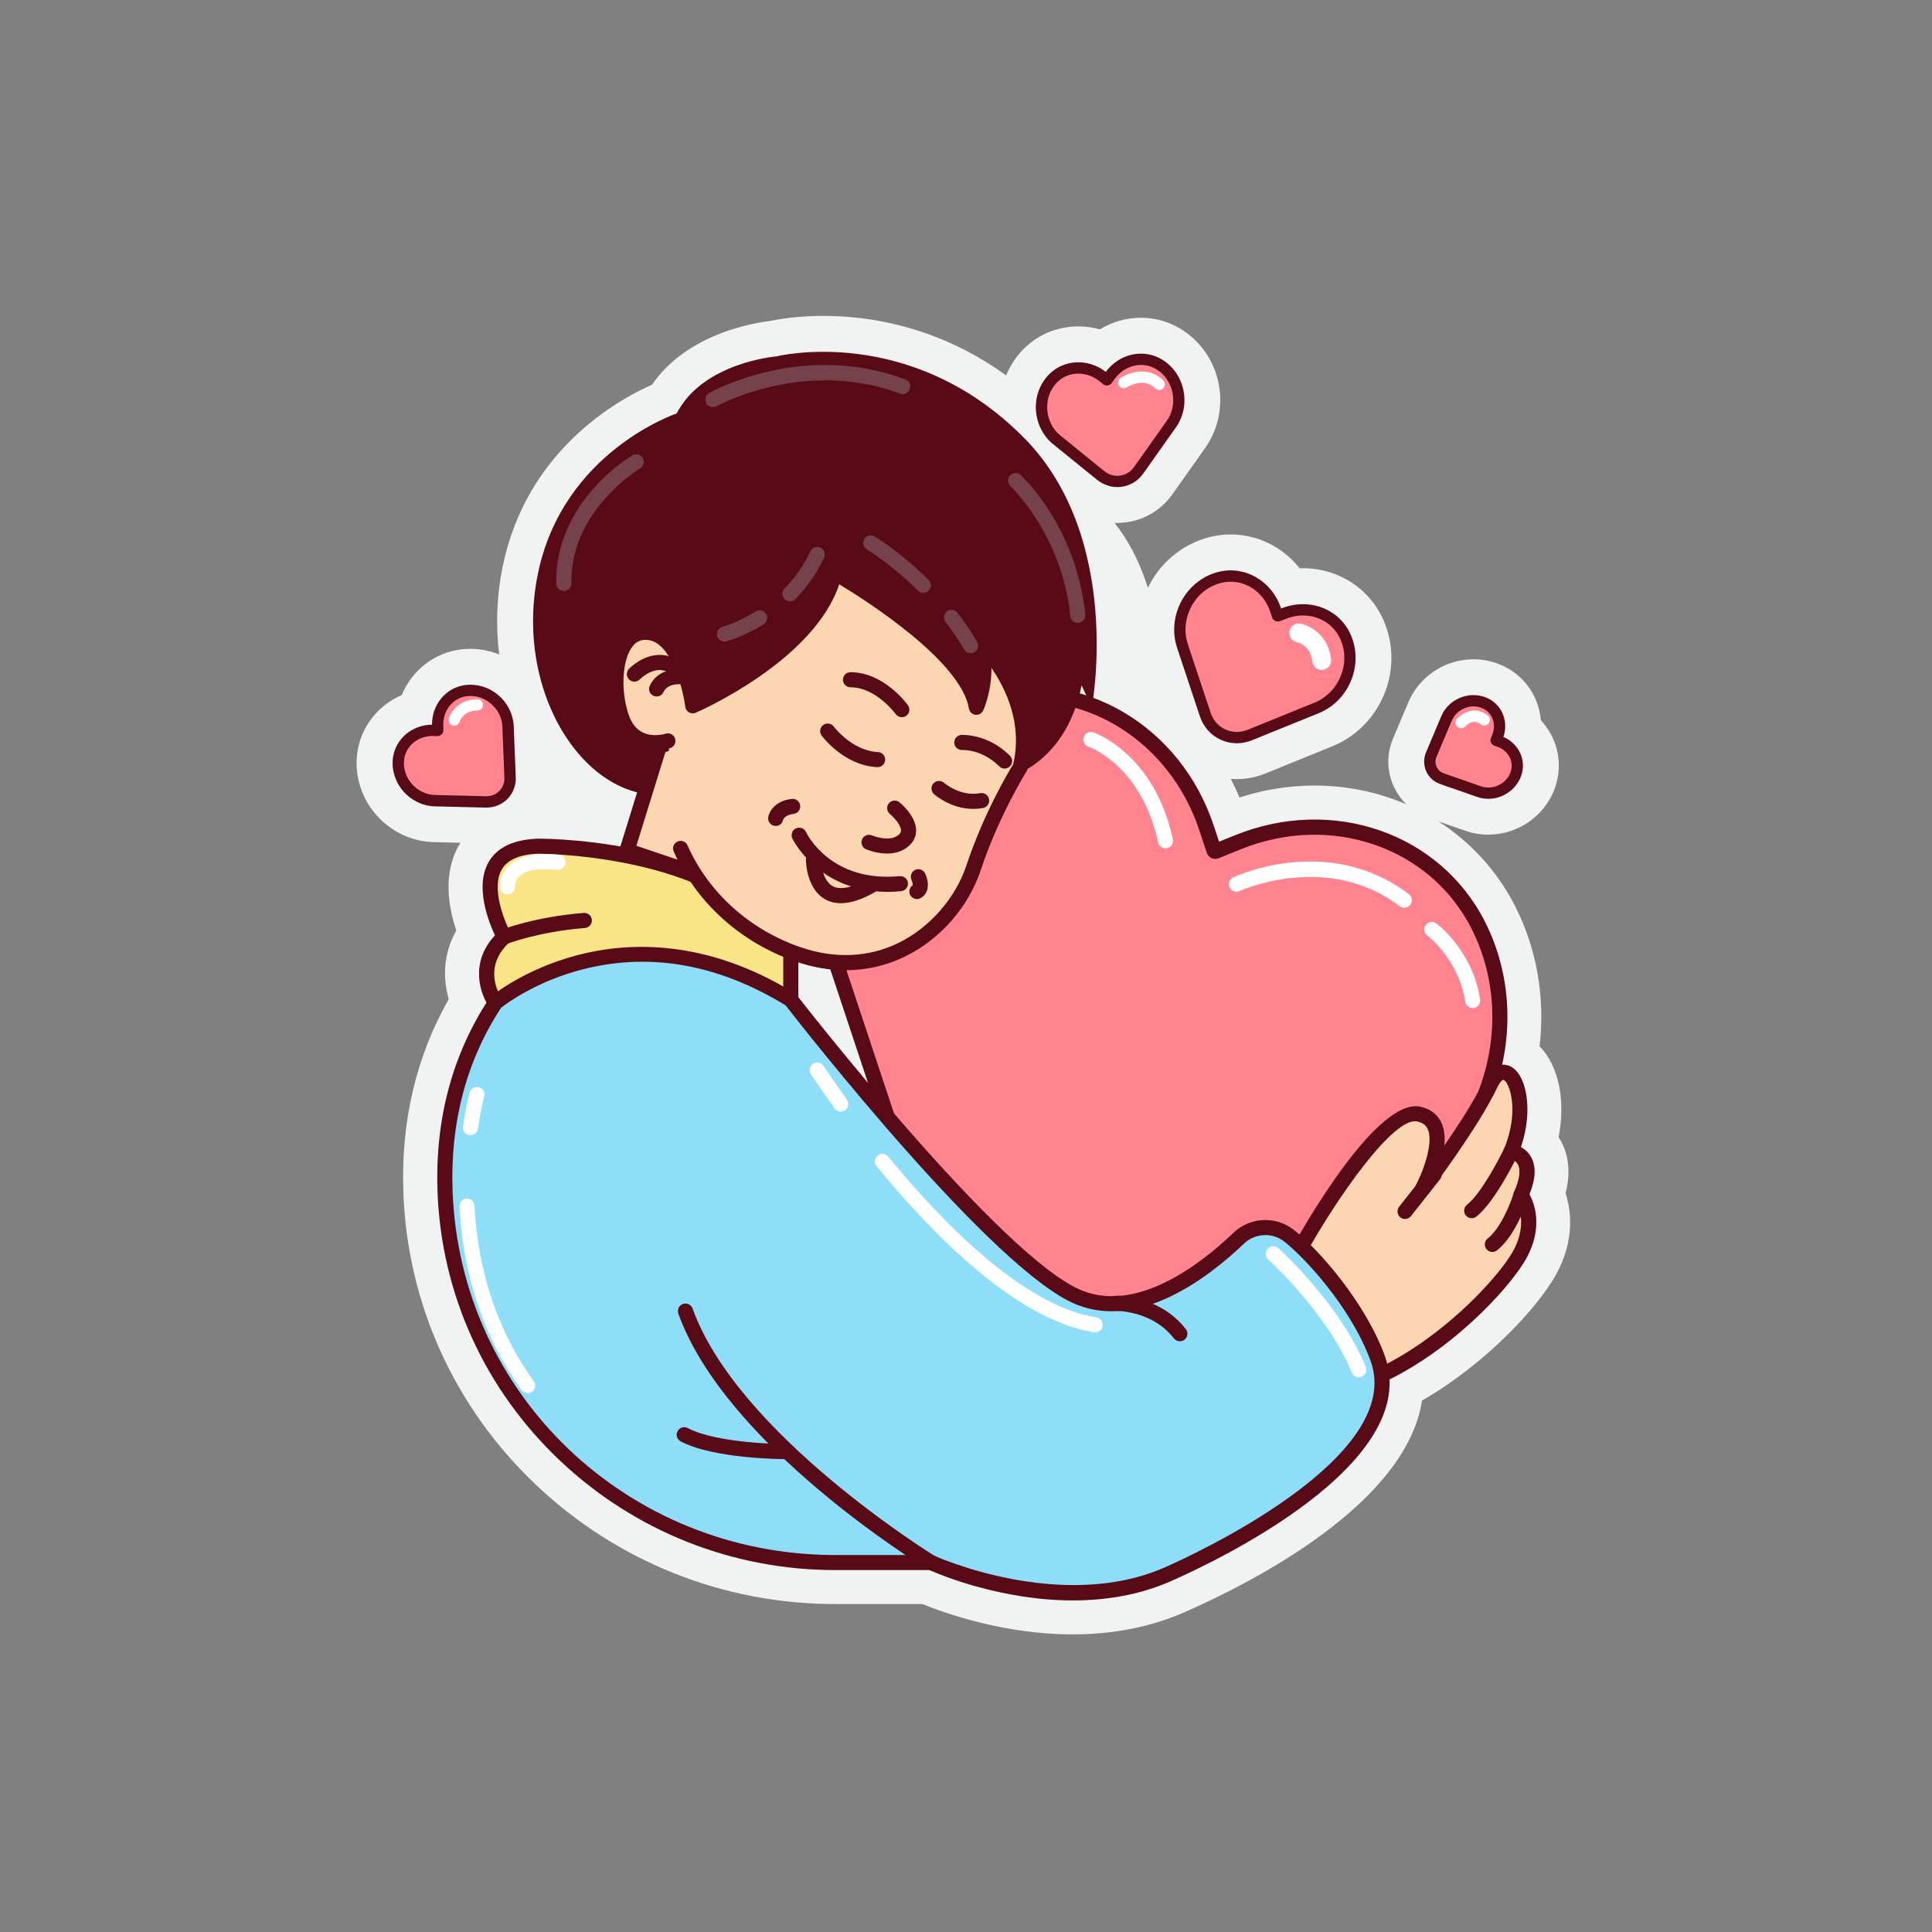
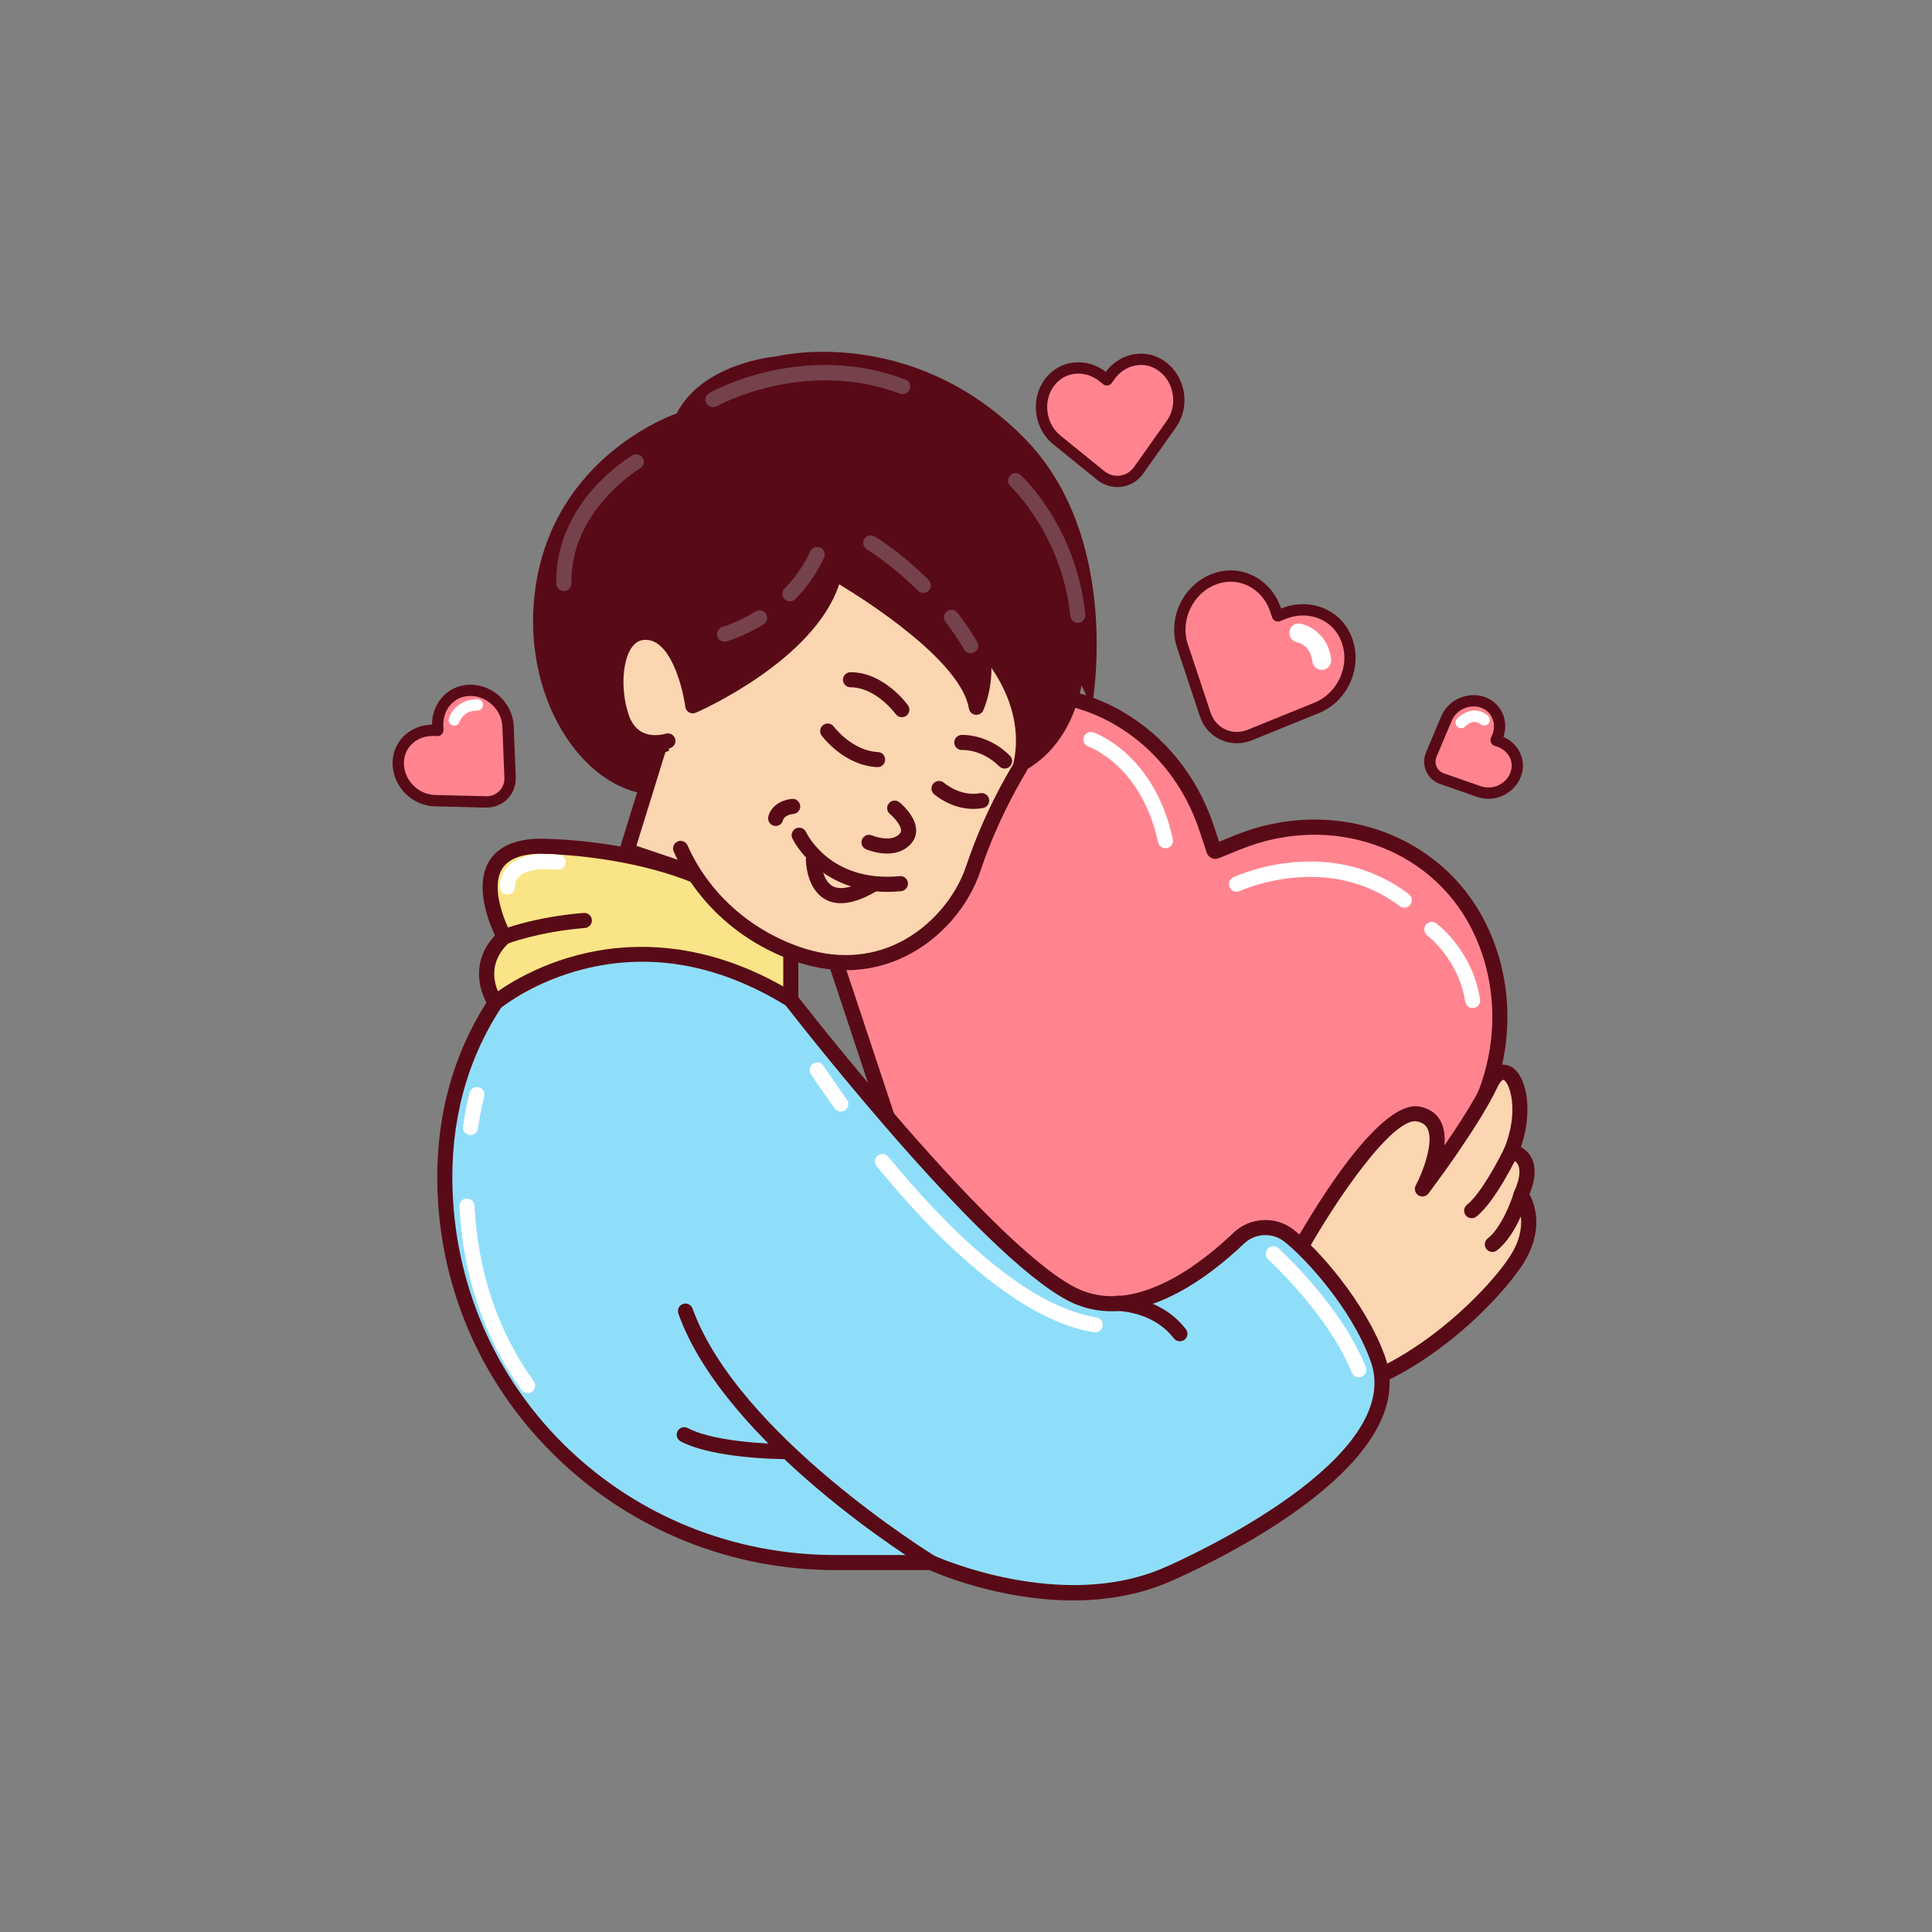
<svg xmlns="http://www.w3.org/2000/svg" version="1.1" id="Layer_1" x="0px" y="0px" viewBox="0 0 512 512" style="enable-background:new 0 0 512 512;" xml:space="preserve">
  <rect x="0" y="0" width="512" height="512" fill="#808080" stroke="none" />
-   <path style="fill:#F1F2F2;" d="M414.89,316.19c1.67-6.42,0.32-11.04-1.3-13.94c-0.17-0.31-0.35-0.61-0.54-0.9  c1.93-9.8-0.02-18.96-5.05-24.07c1.51-12.84-0.7-25.78-6.46-37.1c-4.82-9.49-11.91-17.09-20.34-22.5l7.15,2.49  c1.94,0.68,3.98,1.02,6.05,1.02c3.09,0,6.17-0.78,8.92-2.25c4.59-2.46,7.96-6.73,9.23-11.7c1.53-5.96-0.19-12.04-4.2-16.34  c-0.5-5.86-3.85-11.21-9.29-14.08c-4.54-2.39-9.97-2.76-14.87-1.01c-4.95,1.77-8.94,5.51-10.95,10.27l-4.04,9.56  c-1.74,4.1-1.71,8.58,0.08,12.6c0.83,1.88,2.01,3.54,3.44,4.92c-13.41-5.79-29.08-6.72-44.24-1.81c-0.7-1.69-1.47-3.34-2.3-4.95  c0.52,0.04,1.05,0.07,1.58,0.07c2.6,0,5.15-0.5,7.6-1.5l17.74-7.2c6.43-2.61,11.55-7.92,14.03-14.57  c2.46-6.58,2.08-13.87-1.04-20.01c-4.2-8.27-12.72-12.93-21.67-12.59c-5.56-7.04-14.62-10.5-23.64-8.32  c-6.69,1.61-12.49,6.05-15.9,12.19c-0.24,0.43-0.46,0.87-0.68,1.32c-2.46-7.83-5.74-13.31-8.69-17.02  c-0.02-0.07-0.04-0.15-0.07-0.22c0.21,0.01,0.43,0.03,0.64,0.03c0.81,0,1.63-0.06,2.44-0.17c4.95-0.68,9.29-3.33,12.21-7.47  l8.66-12.23c3.52-4.98,4.8-11.32,3.49-17.4c-1.29-6.02-5.03-11.24-10.25-14.31c-6.68-3.93-14.78-3.61-21.16,0.29  c-7.19-2.03-15.08-0.15-20.45,5.44c-1.88,1.96-3.36,4.26-4.38,6.75c-28.38-20.52-57.34-15.55-62.55-14.42  c-4.06,0.47-21.99,3.28-31.29,16.88c-9.16,4.05-33.37,17.47-39.62,48.36c-1.56,7.73-1.84,15.56-0.89,23.13  c-3.22-1.28-6.73-1.76-10.18-1.33c-7.14,0.9-12.99,5.66-15.64,12.09c-6.39,2.75-11.07,8.67-11.85,15.82  c-0.63,5.72,1.22,11.53,5.08,15.94c3.89,4.45,9.44,7.08,15.24,7.22l7.08,0.17c-0.15,0.24-0.29,0.47-0.43,0.71  c-4.28,7.54-2.74,16.37-0.66,22.54c-3.5,6.13-3.6,12.65-2.01,18.21c-8.67,15.23-12.71,32.46-12.02,51.29  c1.08,29.49,13.58,57,35.21,77.47c21.48,20.33,49.62,31.53,79.22,31.53h23.12c5.92,2.41,21.67,8.04,39.84,8.04  c10.78,0,20.73-1.98,29.6-5.87c18.23-8.01,58.74-28.72,62.96-56.11c17.12-9.82,30.77-24.85,35.41-33.2  C417.34,328.88,416.43,321.03,414.89,316.19z" />
  <g>
    <g>
      <path style="fill:#FF848F;" d="M391.75,245.17c-11.76-23.16-39.43-31.81-63.73-21.95l-5.79,2.35c-0.22,0.09-0.46-0.02-0.53-0.24    l-1.97-5.93c-8.27-24.89-32.8-40.32-58.05-34.25c-31.41,7.56-49.43,41.97-39.54,71.76l2.71,8.17l21.13,63.62    c6.55,19.72,27.47,29.37,46.72,21.56l62.12-25.2l7.98-3.24C391.89,310.01,406.38,273.97,391.75,245.17z" />
      <path style="fill:#590A17;" d="M279.03,354.97c-5.24,0-10.42-1.12-15.28-3.36c-9.33-4.31-16.31-12.22-19.66-22.29l-23.84-71.79    c-5-15.05-3.28-31.94,4.72-46.34c7.85-14.14,21.06-24.34,36.25-27.99c25.66-6.17,51.63,9.11,60.42,35.56l1.43,4.31l4.2-1.71    c25.82-10.48,54.31-0.64,66.26,22.9c7.07,13.93,7.88,30.6,2.22,45.75c-5.77,15.43-17.5,27.69-32.2,33.66l-70.09,28.44    C288.74,354.02,283.86,354.97,279.03,354.97z M272.64,185.84c-3.47,0-6.98,0.41-10.49,1.25c-14.1,3.39-26.38,12.89-33.69,26.05    c-7.45,13.42-9.06,29.14-4.42,43.14l23.84,71.79c2.99,9.01,9.22,16.08,17.54,19.92c8.32,3.84,17.74,3.99,26.54,0.42l70.09-28.44    c13.66-5.54,24.58-16.97,29.95-31.35c5.27-14.1,4.53-29.6-2.04-42.53c-11-21.66-37.31-30.69-61.19-21l-5.79,2.35    c-0.62,0.25-1.31,0.23-1.91-0.04c-0.6-0.28-1.06-0.8-1.27-1.43l-1.97-5.92C310.92,199.2,292.53,185.84,272.64,185.84z" />
    </g>
    <path style="fill:#590A17;" d="M205.68,94.46c0,0-19.37,1.55-26.35,15.11c0,0-30.22,10.07-36.81,42.62   c-6.59,32.54,13.95,61.99,35.64,58.11s73.22-2.32,73.22-2.32l17.82-2.71c0,0,13.56-4.26,17.43-23.63l2.71,5.81   c0,0,8.53-44.93-18.21-71.67C240.93,85.55,205.68,94.46,205.68,94.46z" />
    <g>
      <path style="fill:#FF848F;" d="M356.29,168.18c-2.98-5.86-9.98-8.05-16.13-5.56l-1.46,0.59c-0.06,0.02-0.12-0.01-0.13-0.06    l-0.5-1.5c-2.09-6.3-8.3-10.21-14.7-8.67c-7.95,1.91-12.51,10.62-10.01,18.17l0.69,2.07l5.35,16.1c1.66,4.99,6.95,7.44,11.83,5.46    l15.72-6.38l2.02-0.82C356.32,184.6,359.99,175.47,356.29,168.18z" />
      <path style="fill:#590A17;" d="M327.75,196.97c-1.47,0-2.92-0.31-4.28-0.94c-2.61-1.21-4.57-3.42-5.5-6.23l-6.04-18.17    c-1.35-4.07-0.89-8.64,1.27-12.53c2.12-3.82,5.7-6.58,9.81-7.57c7-1.68,14.08,2.47,16.47,9.66l0.03,0.08l0.08-0.03    c7.02-2.85,14.77-0.15,18.03,6.27c0,0,0,0,0,0c1.92,3.77,2.14,8.28,0.61,12.38c-1.56,4.17-4.73,7.48-8.71,9.09l-17.74,7.2    C330.46,196.71,329.1,196.97,327.75,196.97z M326.13,154.16c-0.8,0-1.61,0.09-2.42,0.29c-3.35,0.81-6.15,2.98-7.89,6.11    c-1.75,3.16-2.13,6.85-1.04,10.12l6.04,18.17c0.67,2.02,2.06,3.6,3.91,4.45c1.85,0.86,3.96,0.89,5.93,0.09l17.74-7.2    c3.2-1.3,5.76-3.98,7.03-7.36c1.26-3.36,1.09-6.9-0.47-9.97h0c-2.55-5.02-8.67-7.1-14.23-4.85l-1.47,0.59    c-0.38,0.15-0.9,0.14-1.28-0.03c-0.4-0.19-0.71-0.53-0.85-0.95l-0.5-1.49C335.02,157.27,330.75,154.16,326.13,154.16z" />
    </g>
    <g>
      <path style="fill:#FF848F;" d="M307.08,96.5c-4.43-2.61-9.97-1.1-12.97,3.14l-0.71,1.01c-0.03,0.04-0.08,0.05-0.11,0.02    l-0.96-0.78c-4.04-3.27-9.77-3.23-13.34,0.48c-4.43,4.61-3.77,12.28,1.06,16.19l1.32,1.07l10.31,8.36    c3.2,2.59,7.72,1.97,10.09-1.39l7.67-10.83l0.99-1.39C314.03,107.3,312.6,99.74,307.08,96.5z" />
      <path style="fill:#590A17;" d="M296.1,129.08c-1.92,0-3.79-0.67-5.36-1.93l-11.64-9.43c-2.68-2.17-4.34-5.46-4.57-9.02    c-0.22-3.5,1.01-6.92,3.36-9.37c3.96-4.12,10.43-4.44,15.15-0.78c3.55-4.8,9.87-6.24,14.79-3.34l0,0    c2.93,1.72,5.04,4.68,5.77,8.11c0.75,3.49,0.04,7.1-1.96,9.92L303,125.46c-1.39,1.97-3.44,3.23-5.76,3.54    C296.86,129.06,296.48,129.08,296.1,129.08z M285.76,99.01c-2.12,0-4.17,0.8-5.7,2.4c-1.8,1.88-2.7,4.4-2.53,7.11    c0.17,2.73,1.43,5.23,3.46,6.88l11.64,9.43c1.22,0.99,2.71,1.42,4.21,1.21c1.49-0.21,2.81-1.02,3.72-2.31l8.66-12.22    c1.51-2.13,2.05-4.89,1.47-7.56c-0.57-2.65-2.12-4.84-4.36-6.16c-3.65-2.15-8.37-0.98-10.99,2.71l-0.72,1.01    c-0.24,0.34-0.67,0.6-1.08,0.65c-0.43,0.05-0.87-0.07-1.2-0.34l-0.96-0.78C289.69,99.69,287.7,99.01,285.76,99.01z" />
    </g>
    <g>
      <path style="fill:#FF848F;" d="M401.9,204.51c0.88-3.45-1.18-6.85-4.58-8.03l-0.81-0.28c-0.03-0.01-0.05-0.04-0.03-0.07l0.33-0.79    c1.4-3.31,0.27-7.12-2.88-8.78c-3.92-2.06-8.89-0.15-10.57,3.81l-0.46,1.09l-3.58,8.47c-1.11,2.62,0.17,5.51,2.86,6.45l8.68,3.03    l1.12,0.39C396.04,211.2,400.8,208.8,401.9,204.51z" />
      <path style="fill:#590A17;" d="M394.4,211.69c-0.99,0-1.98-0.16-2.92-0.49l-9.8-3.42c-1.7-0.59-3.02-1.8-3.73-3.4    c-0.71-1.6-0.72-3.4-0.02-5.05l4.04-9.56c0.98-2.32,2.95-4.15,5.4-5.02c2.41-0.86,5.05-0.69,7.25,0.47    c3.58,1.89,5.14,6.13,3.8,10.08c3.83,1.65,5.93,5.66,4.92,9.58v0c-0.62,2.41-2.26,4.48-4.52,5.69    C397.44,211.31,395.92,211.69,394.4,211.69z M390.51,187.2c-0.71,0-1.42,0.12-2.12,0.38c-1.66,0.59-2.99,1.82-3.64,3.37    l-4.04,9.56c-0.37,0.88-0.38,1.83,0,2.67c0.37,0.84,1.07,1.47,1.98,1.78l9.8,3.42c1.59,0.55,3.39,0.39,4.94-0.44    c1.54-0.83,2.62-2.17,3.03-3.79v0c0.67-2.61-0.89-5.29-3.62-6.24l-0.81-0.28c-0.39-0.14-0.74-0.46-0.91-0.83    c-0.17-0.38-0.17-0.86-0.01-1.25l0.33-0.78c1.13-2.67,0.18-5.62-2.2-6.87C392.38,187.43,391.45,187.2,390.51,187.2z" />
    </g>
    <g>
      <path style="fill:#FF848F;" d="M123.52,183.02c-4.6,0.58-7.72,4.7-7.53,9.37l0.04,1.11c0,0.04-0.03,0.08-0.07,0.07l-1.11-0.03    c-4.68-0.12-8.75,3.07-9.25,7.67c-0.63,5.73,4.06,10.83,9.65,10.97l1.53,0.04l11.95,0.3c3.7,0.09,6.59-2.84,6.44-6.54l-0.48-11.94    l-0.06-1.53C134.4,186.91,129.23,182.3,123.52,183.02z" />
      <path style="fill:#590A17;" d="M128.9,214.02c-0.07,0-0.14,0-0.21,0l-13.48-0.33c-3.15-0.08-6.18-1.53-8.32-3.98    c-2.11-2.41-3.12-5.56-2.78-8.65c0.56-5.15,4.99-8.96,10.38-9.01c-0.03-5.39,3.72-9.87,8.85-10.51l0,0    c3.08-0.38,6.25,0.58,8.69,2.65c2.48,2.1,3.98,5.12,4.11,8.26l0.54,13.48c0.09,2.21-0.69,4.27-2.2,5.8    C133,213.21,131.03,214.02,128.9,214.02z M114.6,195.04c-3.9,0-7.11,2.69-7.51,6.34c-0.25,2.29,0.48,4.54,2.06,6.35    c1.59,1.82,3.83,2.9,6.14,2.95l13.48,0.33c1.37,0.03,2.64-0.46,3.56-1.4s1.4-2.21,1.34-3.58l-0.54-13.48    c-0.09-2.31-1.2-4.53-3.05-6.09c-1.83-1.55-4.1-2.25-6.38-1.96c-3.71,0.46-6.38,3.83-6.22,7.82l0.04,1.11    c0.02,0.42-0.16,0.87-0.45,1.17c-0.3,0.31-0.75,0.48-1.15,0.47l-1.12-0.03C114.74,195.04,114.67,195.04,114.6,195.04z     M114.53,193.55L114.53,193.55L114.53,193.55z" />
    </g>
    <g>
      <path style="fill:#FCD6B1;" d="M174.68,197.91l-8.52,27.51l28.67,9.69l5.42-22.86C200.25,212.24,194.83,188.22,174.68,197.91z" />
      <path style="fill:#590A17;" d="M194.83,237.1c-0.22,0-0.43-0.03-0.64-0.1l-28.67-9.69c-1.03-0.35-1.59-1.45-1.27-2.49l8.52-27.51    c0.16-0.53,0.54-0.97,1.04-1.21c6.19-2.97,11.76-3.3,16.58-0.97c8.92,4.31,11.69,16.17,11.8,16.67c0.07,0.3,0.07,0.61,0,0.9    l-5.42,22.86c-0.13,0.55-0.48,1.01-0.98,1.29C195.5,237.02,195.17,237.1,194.83,237.1z M168.65,224.14l24.74,8.36l4.8-20.24    c-0.54-1.99-3.2-10.47-9.55-13.53c-3.47-1.67-7.61-1.46-12.31,0.62L168.65,224.14z" />
    </g>
    <g>
      <path style="fill:#FCD6B1;" d="M344.03,331.81c0,0,21.42-38.67,31.87-36.58c10.45,2.09,1.05,19.86,1.05,19.86    s13.07-17.25,18.03-27.74c4.37-9.26,11.57,3.09,5.49,17.81c0,0,7.37,0.96,2.61,11.5c0,0,4.84,6.54-0.39,15.95    c-5.23,9.41-26.78,31.6-49.77,36.31" />
      <path style="fill:#590A17;" d="M352.91,370.91c-0.93,0-1.76-0.65-1.96-1.6c-0.22-1.08,0.48-2.14,1.56-2.36    c22.83-4.67,43.89-27.16,48.43-35.32c4.49-8.08,0.68-13.57,0.52-13.8c-0.42-0.58-0.5-1.35-0.21-2c1.44-3.19,1.8-5.75,1.01-7.22    c-0.66-1.23-2.03-1.47-2.08-1.48c-0.6-0.1-1.15-0.47-1.44-1c-0.3-0.53-0.35-1.18-0.12-1.74c4.09-9.91,1.46-17.51-0.16-18.22    c-0.21-0.1-0.92,0.43-1.67,2.03c-4.99,10.56-17.7,27.38-18.24,28.09c-0.63,0.83-1.79,1.04-2.67,0.48    c-0.88-0.56-1.18-1.7-0.69-2.62c2.09-3.96,4.79-11.53,3.14-14.99c-0.32-0.67-0.95-1.59-2.81-1.97    c-6.21-1.22-21.13,20.06-29.73,35.59c-0.54,0.96-1.75,1.32-2.72,0.78c-0.97-0.54-1.32-1.75-0.78-2.72    c3.7-6.67,22.7-39.82,34.02-37.57c2.64,0.53,4.59,1.97,5.64,4.17c0.85,1.79,1.03,3.95,0.82,6.14c3.78-5.48,8.06-12.11,10.41-17.09    c2.55-5.4,5.93-4.41,6.91-3.98c4.37,1.93,6.39,11.47,2.97,21.46c0.93,0.51,1.95,1.33,2.69,2.65c1.38,2.48,1.24,5.79-0.42,9.87    c1.3,2.41,3.73,8.78-0.88,17.07c-4.95,8.91-26.69,32.3-51.12,37.29C353.18,370.9,353.04,370.91,352.91,370.91z" />
    </g>
    <g>
      <path style="fill:#F9E587;" d="M142.53,224.25c0,0,52.3-0.39,67.03,28.67v12.01c0,0-50.75-14.72-78.26,0.77    c0,0-6.59-9.3,2.32-17.43C133.62,248.27,120.83,225.03,142.53,224.25z" />
      <path style="fill:#590A17;" d="M131.29,267.71c-0.63,0-1.25-0.3-1.63-0.84c-2.5-3.54-5.2-11.84,1.52-18.99    c-1.65-3.49-5.41-12.87-1.72-19.37c2.22-3.92,6.6-6.02,13-6.25c0.07,0,0.15,0,0.3,0c4.4,0,53.84,0.66,68.58,29.77    c0.14,0.28,0.22,0.59,0.22,0.9v12.01c0,0.63-0.3,1.22-0.8,1.6c-0.5,0.38-1.15,0.5-1.76,0.32c-0.5-0.14-50.27-14.3-76.72,0.6    C131.96,267.63,131.63,267.71,131.29,267.71z M142.57,226.25c-4.9,0.18-8.14,1.6-9.63,4.22c-2.84,4.99,0.8,13.85,2.44,16.84    c0.44,0.81,0.28,1.82-0.4,2.44c-5.56,5.08-4.09,10.64-2.88,13.27c24.85-12.52,64.9-3.44,75.47-0.7v-8.91    c-14.11-26.85-63.27-27.16-64.97-27.16C142.58,226.25,142.57,226.25,142.57,226.25z" />
    </g>
    <g>
      <path style="fill:#8FDEF9;" d="M209.55,264.93c0,0,54.63,70.51,76.71,79.04c15.93,6.15,33.48-7.67,42.02-15.84    c3.62-3.46,9.25-3.79,13.22-0.73c5.82,4.49,18.4,18.27,23.6,32.58c9.3,25.57-40.33,50.52-55.59,57.22    c-28.7,12.61-62.76-3.1-62.76-3.1h-25.37c-55.19,0-101.42-43.24-103.44-98.39c-0.62-16.89,2.89-34.11,13.35-49.99    C131.29,265.71,165,237.43,209.55,264.93z" />
      <path style="fill:#590A17;" d="M284.34,424.13c-18.93,0-35.14-6.76-38.02-8.04h-24.94c-27.29,0-53.23-10.32-73.03-29.06    c-19.91-18.84-31.41-44.14-32.4-71.26c-0.7-19.1,3.91-36.32,13.68-51.16c0.11-0.16,0.24-0.31,0.38-0.43    c0.36-0.3,8.94-7.4,23.21-11.11c13.15-3.41,33.78-4.42,57.39,10.16c0.2,0.13,0.38,0.29,0.53,0.48    c0.54,0.7,54.54,70.17,75.85,78.39c14.76,5.7,31.34-7.21,39.91-15.42c4.31-4.13,11.11-4.5,15.82-0.87    c6.77,5.22,19.17,19.48,24.26,33.48c10.4,28.59-45.38,54.77-56.66,59.73C301.74,422.79,292.77,424.13,284.34,424.13z     M132.79,267.07c-9.19,14.08-13.52,30.41-12.85,48.56c1.98,54.09,46.54,96.47,101.44,96.47h25.37c0.29,0,0.57,0.06,0.84,0.18    c0.33,0.15,33.61,15.17,61.12,3.08c6.57-2.88,63.88-28.93,54.51-54.7c-5.29-14.54-17.97-27.84-22.94-31.68    c-3.15-2.43-7.72-2.18-10.61,0.59c-9.26,8.86-27.3,22.75-44.12,16.26c-21.85-8.43-72.99-73.78-77.35-79.39    c-17.83-10.92-35.93-14.13-53.8-9.55C142.14,260.04,134.17,265.98,132.79,267.07z" />
    </g>
    <g>
      <path style="fill:#590A17;" d="M246.74,416.09c-0.35,0-0.71-0.09-1.04-0.29c-2.18-1.33-53.44-32.92-65.93-67.67    c-0.37-1.04,0.17-2.19,1.21-2.56c1.04-0.38,2.19,0.17,2.56,1.21c12.02,33.43,63.73,65.29,64.25,65.61    c0.94,0.58,1.24,1.81,0.67,2.75C248.08,415.75,247.42,416.09,246.74,416.09z" />
    </g>
    <g>
      <path style="fill:#590A17;" d="M390.01,322.84c-0.6,0-1.19-0.27-1.58-0.77c-0.68-0.87-0.52-2.13,0.35-2.81    c3.55-2.76,8.33-11.74,9.87-14.96c0.48-1,1.67-1.42,2.67-0.94c1,0.48,1.42,1.67,0.94,2.67c-0.24,0.51-6.01,12.49-11.03,16.39    C390.88,322.7,390.44,322.84,390.01,322.84z" />
    </g>
    <g>
      <path style="fill:#590A17;" d="M395.49,331.78c-0.59,0-1.18-0.26-1.57-0.76c-0.68-0.87-0.54-2.13,0.33-2.81    c3.6-2.84,6.2-9.7,6.91-12.11c0.31-1.06,1.42-1.67,2.48-1.36c1.06,0.31,1.67,1.42,1.36,2.48c-0.12,0.4-2.94,9.92-8.27,14.13    C396.36,331.64,395.92,331.78,395.49,331.78z" />
    </g>
    <g>
-       <path style="fill:#590A17;" d="M372.35,323.04c-0.43,0-0.87-0.14-1.24-0.43c-0.87-0.68-1.01-1.94-0.33-2.81l7.71-9.77    c0.69-0.87,1.94-1.01,2.81-0.33c0.87,0.68,1.01,1.94,0.33,2.81l-7.71,9.77C373.52,322.78,372.94,323.04,372.35,323.04z" />
-     </g>
+       </g>
    <g>
      <path style="fill:#FCD6B1;" d="M177.01,196.36c0,0-9.3,3.1-12.4-6.59c-3.1-9.69-1.16-23.63,7.75-22.08s11.24,19.37,11.24,19.37    s32.93-14.33,37.58-35.26c0,0,34.87,19.76,37.58,35.64c0,0,3.87-8.52,0.77-17.43c0,0,15.5,14.33,10.85,33.32    c0,0-7.36,11.62-12.4,26.73c-5.04,15.11-22.86,30.99-46.49,22.86c-14.19-4.89-25.41-15.16-31.12-28.07" />
      <path style="fill:#590A17;" d="M224.13,257.12c-4.35,0-8.82-0.77-13.29-2.31c-14.54-5.01-26.32-15.63-32.3-29.16    c-0.45-1.01,0.01-2.19,1.02-2.64c1.01-0.45,2.19,0.01,2.64,1.02c5.53,12.51,16.45,22.35,29.94,26.99    c9.12,3.14,18.15,2.73,26.1-1.2c8.16-4.03,14.99-11.84,17.84-20.4c4.68-14.04,11.23-24.95,12.43-26.88    c2.51-10.75-1.95-20-5.78-25.55c0.09,6.23-2.03,11-2.16,11.27c-0.36,0.8-1.22,1.27-2.08,1.16c-0.87-0.11-1.57-0.78-1.71-1.65    c-2.14-12.54-26.78-28.33-34.38-32.93c-6.7,20.2-36.68,33.46-38.01,34.04c-0.58,0.25-1.24,0.22-1.78-0.09    c-0.55-0.31-0.92-0.86-1-1.48c-0.6-4.55-3.49-16.6-9.6-17.66c-1.75-0.3-3.08,0.15-4.19,1.42c-2.86,3.29-3.45,11.4-1.31,18.08    c0.76,2.39,2.02,4.04,3.73,4.91c2.81,1.43,6.1,0.4,6.13,0.39c1.04-0.35,2.18,0.22,2.53,1.27c0.35,1.05-0.22,2.18-1.27,2.53    c-0.2,0.07-4.87,1.58-9.21-0.62c-2.7-1.37-4.63-3.81-5.73-7.26c-2.21-6.92-2.23-16.95,2.11-21.93c2.03-2.33,4.76-3.28,7.89-2.73    c8.11,1.41,11.34,12.94,12.43,18.4c7.46-3.68,30.42-16.23,34.1-32.75c0.14-0.62,0.56-1.14,1.14-1.39c0.58-0.26,1.25-0.22,1.8,0.09    c1.28,0.73,27.95,15.97,36.28,30.95c0.44-2.9,0.5-6.6-0.8-10.34c-0.3-0.87,0.03-1.83,0.79-2.33c0.77-0.5,1.78-0.42,2.45,0.21    c0.67,0.62,16.31,15.36,11.43,35.26c-0.05,0.21-0.14,0.41-0.25,0.59c-0.07,0.11-7.3,11.61-12.19,26.29    c-3.23,9.68-10.65,18.17-19.87,22.72C235.02,255.88,229.66,257.12,224.13,257.12z" />
    </g>
    <g>
      <path style="fill:#590A17;" d="M232.58,203.3c-0.03,0-0.06,0-0.1,0c-8.79-0.42-14.5-8.05-14.74-8.37    c-0.65-0.89-0.47-2.14,0.42-2.8c0.89-0.65,2.14-0.47,2.79,0.42c0.06,0.08,4.87,6.43,11.72,6.75c1.1,0.05,1.96,0.99,1.9,2.09    C234.52,202.47,233.64,203.3,232.58,203.3z" />
    </g>
    <g>
      <path style="fill:#590A17;" d="M257.93,214.37c-5.94,0-10.21-3.74-10.41-3.92c-0.82-0.73-0.9-2-0.16-2.82    c0.73-0.82,1.99-0.9,2.82-0.17c0.08,0.07,4.35,3.73,9.6,2.74c1.08-0.2,2.13,0.51,2.33,1.6s-0.51,2.13-1.6,2.33    C259.63,214.3,258.76,214.37,257.93,214.37z" />
    </g>
    <g>
      <path style="fill:#590A17;" d="M235.18,236.35c-18.44,0-25.14-14.03-25.21-14.18c-0.46-1-0.02-2.19,0.98-2.65    c1-0.46,2.19-0.03,2.65,0.97c0.27,0.58,6.55,13.42,24.83,11.7c1.1-0.11,2.08,0.7,2.18,1.8c0.1,1.1-0.7,2.08-1.8,2.18    C237.55,236.3,236.34,236.35,235.18,236.35z" />
    </g>
    <g>
      <path style="fill:#FCD6B1;" d="M237.11,214.15c0,0,6.05,4.91,2.65,8.32c-3.4,3.4-9.45,0.76-9.45,0.76" />
      <path style="fill:#590A17;" d="M235.08,226.2c-2.91,0-5.4-1.07-5.58-1.14c-1.01-0.44-1.47-1.62-1.03-2.63    c0.44-1.01,1.62-1.47,2.63-1.03c0.04,0.02,4.89,2.01,7.23-0.34c0.42-0.42,0.46-0.77,0.45-1.05c-0.07-1.48-2.02-3.54-2.95-4.3    c-0.85-0.7-0.98-1.96-0.28-2.81c0.7-0.85,1.95-0.99,2.81-0.29c0.43,0.35,4.23,3.54,4.42,7.19c0.08,1.54-0.48,2.96-1.62,4.09    C239.39,225.67,237.13,226.2,235.08,226.2z" />
    </g>
    <g>
      <path style="fill:#590A17;" d="M222.84,239.36c-1.57,0-2.98-0.36-4.23-1.08c-4.99-2.86-5.04-10.22-5.04-10.53c0-1.1,0.9-2,2-2    c1.1,0,2,0.89,2,1.99l0,0c0.01,1.49,0.57,5.66,3.04,7.07c2.54,1.45,6.54-0.28,9.44-1.98c0.95-0.56,2.18-0.24,2.74,0.72    c0.56,0.95,0.24,2.18-0.72,2.74C228.58,238.34,225.49,239.36,222.84,239.36z M217.57,227.76L217.57,227.76L217.57,227.76z" />
    </g>
    <g>
      <path style="fill:#590A17;" d="M239,190.07c-0.62,0-1.24-0.29-1.63-0.83l0,0c-0.05-0.07-5.19-7.1-11.98-7.1c-1.1,0-2-0.9-2-2    s0.9-2,2-2c8.86,0,14.98,8.42,15.23,8.77c0.64,0.9,0.43,2.15-0.46,2.79C239.81,189.95,239.41,190.07,239,190.07z" />
    </g>
    <g>
      <path style="fill:#590A17;" d="M266.22,203.68c-0.51,0-1.02-0.2-1.41-0.59c-4.6-4.6-9.75-4.34-9.8-4.33    c-1.09,0.06-2.05-0.77-2.12-1.87c-0.07-1.1,0.77-2.05,1.87-2.12c0.28-0.01,7.02-0.37,12.88,5.5c0.78,0.78,0.78,2.05,0,2.83    C267.24,203.49,266.73,203.68,266.22,203.68z" />
    </g>
    <g>
      <path style="fill:#FCD6B1;" d="M205.56,216.86c0,0,0.55-2.73,4.5-3.15" />
      <path style="fill:#590A17;" d="M205.57,218.89c-0.13,0-0.27-0.01-0.41-0.04c-1.08-0.22-1.78-1.3-1.56-2.39    c0.31-1.55,1.98-4.29,6.26-4.74c1.09-0.12,2.08,0.68,2.2,1.78s-0.68,2.08-1.78,2.2c-2.31,0.24-2.73,1.48-2.77,1.61    C207.32,218.26,206.5,218.89,205.57,218.89z" />
    </g>
    <g>
      <path style="fill:#FCD6B1;" d="M243.38,232.34c0,0,1.37,2.94-0.39,3.92" />
-       <path style="fill:#590A17;" d="M242.99,238.26c-0.7,0-1.38-0.37-1.75-1.03c-0.51-0.92-0.22-2.07,0.65-2.64    c0.03-0.3-0.12-0.96-0.33-1.41c-0.45-1-0.02-2.19,0.98-2.65c1-0.46,2.18-0.03,2.65,0.97c1.07,2.3,1.11,5.21-1.23,6.51    C243.65,238.18,243.32,238.26,242.99,238.26z" />
    </g>
    <g>
-       <path style="fill:#590A17;" d="M174.01,184.57c-0.29,0-0.58-0.06-0.86-0.19c-1-0.47-1.42-1.67-0.95-2.67    c1.02-2.13,2.67-3.25,4.32-3.82c-0.47-0.18-0.95-0.29-1.43-0.32c-2.94-0.17-5.49,2.44-5.52,2.46c-0.77,0.79-2.03,0.82-2.83,0.06    c-0.8-0.76-0.83-2.02-0.07-2.82c0.15-0.16,3.81-3.96,8.61-3.7c2.92,0.16,5.53,1.72,7.76,4.65c0.5,0.66,0.55,1.55,0.12,2.25    c-0.43,0.7-1.25,1.07-2.06,0.93c-0.15-0.03-4.02-0.64-5.29,2.03C175.48,184.15,174.76,184.57,174.01,184.57z" />
-     </g>
+       </g>
    <g>
      <path style="fill:#590A17;" d="M312.67,355.45c-0.6,0-1.19-0.27-1.58-0.77c-4.25-5.48-10.59-7.01-15.15-7.33    c-1.1-0.08-1.93-1.03-1.85-2.14c0.08-1.1,1.02-1.92,2.14-1.85c5.38,0.38,12.88,2.23,18.03,8.87c0.68,0.87,0.52,2.13-0.35,2.81    C313.54,355.31,313.1,355.45,312.67,355.45z" />
    </g>
    <g>
      <path style="fill:#FFFFFF;" d="M372.15,240.56c-0.42,0-0.85-0.13-1.21-0.41c-19.23-14.59-42.18-4.13-42.41-4.02    c-1,0.47-2.19,0.04-2.66-0.96c-0.47-1-0.04-2.19,0.96-2.66c1.02-0.48,25.34-11.63,46.53,4.45c0.88,0.67,1.05,1.92,0.38,2.8    C373.35,240.29,372.76,240.56,372.15,240.56z" />
    </g>
    <g>
      <path style="fill:#FFFFFF;" d="M350.27,177.53c-1.26,0-2.34-0.95-2.48-2.22c-0.47-4.26-3.73-5.04-4.09-5.11    c-1.34-0.27-2.23-1.57-1.98-2.92c0.25-1.34,1.53-2.24,2.87-2c2.51,0.44,7.45,2.98,8.17,9.48c0.15,1.37-0.84,2.61-2.21,2.76    C350.46,177.53,350.36,177.53,350.27,177.53z" />
    </g>
    <g>
-       <path style="fill:#FFFFFF;" d="M307.21,103.36c-0.38,0-0.77-0.15-1.06-0.44c-3.08-3.08-7.36-0.39-7.54-0.27    c-0.69,0.45-1.62,0.25-2.07-0.45c-0.45-0.69-0.25-1.62,0.44-2.07c2.22-1.45,7.45-3.18,11.29,0.67c0.59,0.59,0.59,1.54,0,2.12    C307.98,103.21,307.6,103.36,307.21,103.36z" />
-     </g>
+       </g>
    <g>
      <path style="fill:#FFFFFF;" d="M120.39,192.29c-0.14,0-0.29-0.02-0.44-0.06c-0.79-0.24-1.23-1.06-1-1.85    c0.52-1.76,2.76-5.08,7.56-5.08c0.83,0,1.5,0.67,1.5,1.5s-0.67,1.5-1.5,1.5c-3.64,0-4.59,2.64-4.68,2.94    C121.62,191.87,121.03,192.29,120.39,192.29z" />
    </g>
    <g>
      <path style="fill:#FFFFFF;" d="M387.21,193c-0.37,0-0.74-0.13-1.03-0.41c-0.6-0.56-0.64-1.51-0.08-2.11    c1.4-1.5,4.9-3.61,8.19-0.83c0.63,0.54,0.71,1.48,0.18,2.11c-0.53,0.63-1.48,0.71-2.11,0.18c-1.84-1.56-3.7,0.22-4.06,0.59    C388.01,192.84,387.61,193,387.21,193z" />
    </g>
    <g>
      <path style="fill:#590A17;" d="M133.62,250.27c-0.8,0-1.55-0.48-1.86-1.27c-0.4-1.03,0.1-2.19,1.13-2.59    c0.36-0.14,8.93-3.46,21.81-4.47c1.1-0.08,2.06,0.74,2.15,1.84c0.09,1.1-0.74,2.06-1.84,2.15c-12.24,0.97-20.58,4.18-20.66,4.21    C134.11,250.23,133.86,250.27,133.62,250.27z" />
    </g>
    <g>
      <path style="fill:#590A17;" d="M208.15,386.68c-0.77,0-18.95-0.05-27.76-4.7c-0.98-0.52-1.35-1.73-0.83-2.7s1.73-1.35,2.7-0.83    c7.93,4.19,25.71,4.24,25.89,4.24c1.1,0,2,0.9,2,2C210.15,385.78,209.26,386.68,208.15,386.68z" />
    </g>
    <g>
      <path style="fill:#75424C;" d="M285.64,165.07c-1.01,0-1.88-0.77-1.99-1.8c-2.19-21.56-15.73-34.29-15.87-34.42    c-0.81-0.75-0.86-2.01-0.11-2.83s2.01-0.86,2.82-0.12c0.6,0.55,14.78,13.83,17.13,36.96c0.11,1.1-0.69,2.08-1.79,2.19    C285.77,165.06,285.7,165.07,285.64,165.07z" />
    </g>
    <g>
      <path style="fill:#75424C;" d="M209.34,159.37c-0.5,0-1.01-0.19-1.4-0.57c-0.79-0.77-0.8-2.04-0.03-2.83    c2.86-2.92,5.16-6.24,6.85-9.87c0.46-1,1.65-1.44,2.66-0.97c1,0.47,1.44,1.66,0.97,2.66c-1.88,4.04-4.44,7.73-7.62,10.98    C210.37,159.17,209.85,159.37,209.34,159.37z" />
    </g>
    <g>
      <path style="fill:#75424C;" d="M192.01,170.05c-0.88,0-1.69-0.58-1.93-1.47c-0.29-1.06,0.34-2.16,1.4-2.46l0,0    c0.04-0.01,3.99-1.12,8.78-4.08c0.94-0.58,2.17-0.29,2.75,0.65c0.58,0.94,0.29,2.17-0.65,2.75c-5.32,3.28-9.65,4.48-9.83,4.53    C192.36,170.03,192.19,170.05,192.01,170.05z" />
    </g>
    <g>
      <path style="fill:#75424C;" d="M188.95,107.89c-0.7,0-1.38-0.37-1.74-1.02c-0.54-0.96-0.2-2.18,0.76-2.72    c1-0.57,24.92-13.77,51.96-3.58c1.03,0.39,1.56,1.54,1.17,2.58c-0.39,1.03-1.54,1.56-2.58,1.17c-25.25-9.51-48.35,3.19-48.58,3.32    C189.61,107.81,189.28,107.89,188.95,107.89z" />
    </g>
    <g>
      <path style="fill:#75424C;" d="M257.25,173.12c-0.69,0-1.35-0.35-1.73-0.99c-1.45-2.48-3.11-4.94-4.94-7.32    c-0.67-0.88-0.51-2.13,0.37-2.8c0.88-0.67,2.13-0.5,2.8,0.37c1.92,2.51,3.67,5.11,5.21,7.72c0.56,0.95,0.24,2.18-0.71,2.74    C257.94,173.04,257.59,173.12,257.25,173.12z" />
    </g>
    <g>
      <path style="fill:#75424C;" d="M244.68,157.11c-0.51,0-1.02-0.19-1.41-0.58c-7.12-7.07-13.46-10.89-13.52-10.93    c-0.95-0.57-1.26-1.79-0.69-2.74c0.57-0.95,1.79-1.26,2.74-0.69c0.27,0.16,6.8,4.08,14.3,11.53c0.78,0.78,0.79,2.04,0.01,2.83    C245.71,156.91,245.19,157.11,244.68,157.11z" />
    </g>
    <g>
      <path style="fill:#75424C;" d="M149.42,156.62c-1.09,0-1.98-0.87-2-1.96c-0.4-21.64,19.33-33.5,20.17-33.99    c0.95-0.56,2.18-0.24,2.74,0.71c0.56,0.95,0.24,2.18-0.71,2.74l0,0c-0.19,0.11-18.56,11.2-18.2,30.47    c0.02,1.1-0.86,2.02-1.96,2.04C149.44,156.62,149.43,156.62,149.42,156.62z" />
    </g>
    <g>
      <path style="fill:#FFFFFF;" d="M134.46,237.02c-1.02,0-1.89-0.76-1.98-1.79c-0.03-0.33-0.23-3.29,2.3-5.79    c2.64-2.6,7.12-3.59,13.34-2.91c1.1,0.12,1.89,1.1,1.77,2.2c-0.12,1.1-1.11,1.89-2.2,1.77c-6.11-0.66-8.83,0.57-10.04,1.73    c-1.25,1.19-1.18,2.59-1.18,2.65c0.06,1.09-0.76,2.05-1.84,2.13C134.56,237.02,134.51,237.02,134.46,237.02z" />
    </g>
    <g>
      <path style="fill:#FFFFFF;" d="M290.25,353.09c-0.1,0-0.21-0.01-0.31-0.02c-20.46-3.22-42.63-25.71-57.63-44.01    c-0.7-0.85-0.58-2.11,0.28-2.81c0.85-0.7,2.11-0.58,2.81,0.28c14.56,17.76,35.95,39.57,55.16,42.59c1.09,0.17,1.84,1.2,1.67,2.29    C292.06,352.38,291.21,353.09,290.25,353.09z" />
    </g>
    <g>
      <path style="fill:#FFFFFF;" d="M222.82,294.57c-0.62,0-1.23-0.29-1.62-0.83c-3.94-5.45-6.22-8.96-6.31-9.11    c-0.6-0.93-0.33-2.17,0.59-2.76c0.93-0.6,2.17-0.33,2.77,0.59c0.02,0.04,2.32,3.58,6.19,8.94c0.65,0.89,0.45,2.15-0.45,2.79    C223.64,294.45,223.23,294.57,222.82,294.57z" />
    </g>
    <g>
      <path style="fill:#FFFFFF;" d="M139.83,369.2c-0.62,0-1.24-0.29-1.63-0.83c-9.94-13.85-15.47-30.22-16.45-48.64    c-0.06-1.1,0.79-2.04,1.89-2.1c1.12-0.06,2.05,0.79,2.1,1.89c0.93,17.65,6.22,33.3,15.7,46.52c0.64,0.9,0.44,2.15-0.46,2.79    C140.64,369.08,140.23,369.2,139.83,369.2z" />
    </g>
    <g>
      <path style="fill:#FFFFFF;" d="M124.69,300.82c-0.09,0-0.19-0.01-0.29-0.02c-1.09-0.16-1.85-1.17-1.7-2.26    c0.8-5.55,1.73-8.87,1.77-9.01c0.3-1.06,1.41-1.68,2.47-1.38c1.06,0.3,1.68,1.41,1.38,2.47c-0.01,0.03-0.91,3.23-1.66,8.48    C126.52,300.1,125.66,300.82,124.69,300.82z" />
    </g>
    <g>
      <path style="fill:#FFFFFF;" d="M360.08,364.98c-0.79,0-1.54-0.47-1.85-1.25c-6.28-15.51-21.97-29.82-22.13-29.96    c-0.82-0.74-0.88-2.01-0.14-2.83c0.74-0.82,2.01-0.88,2.83-0.14c0.67,0.61,16.53,15.08,23.15,31.43c0.42,1.02-0.08,2.19-1.1,2.6    C360.58,364.93,360.33,364.98,360.08,364.98z" />
    </g>
  </g>
  <g>
    <path style="fill:#FFFFFF;" d="M390.27,267.15c-0.97,0-1.82-0.71-1.97-1.7c-1.73-11.22-9.95-17.46-10.04-17.52   c-0.88-0.66-1.07-1.91-0.42-2.8c0.66-0.89,1.9-1.08,2.79-0.42c0.39,0.29,9.63,7.23,11.61,20.13c0.17,1.09-0.58,2.11-1.67,2.28   C390.47,267.14,390.37,267.15,390.27,267.15z" />
  </g>
  <g>
    <path style="fill:#FFFFFF;" d="M308.86,224.8c-0.92,0-1.75-0.64-1.95-1.58c-4.39-20.18-17.9-25.16-18.47-25.36   c-1.04-0.37-1.59-1.5-1.23-2.54c0.36-1.04,1.5-1.59,2.54-1.24c0.66,0.23,16.18,5.8,21.07,28.29c0.24,1.08-0.45,2.14-1.53,2.38   C309.14,224.78,309,224.8,308.86,224.8z" />
  </g>
</svg>